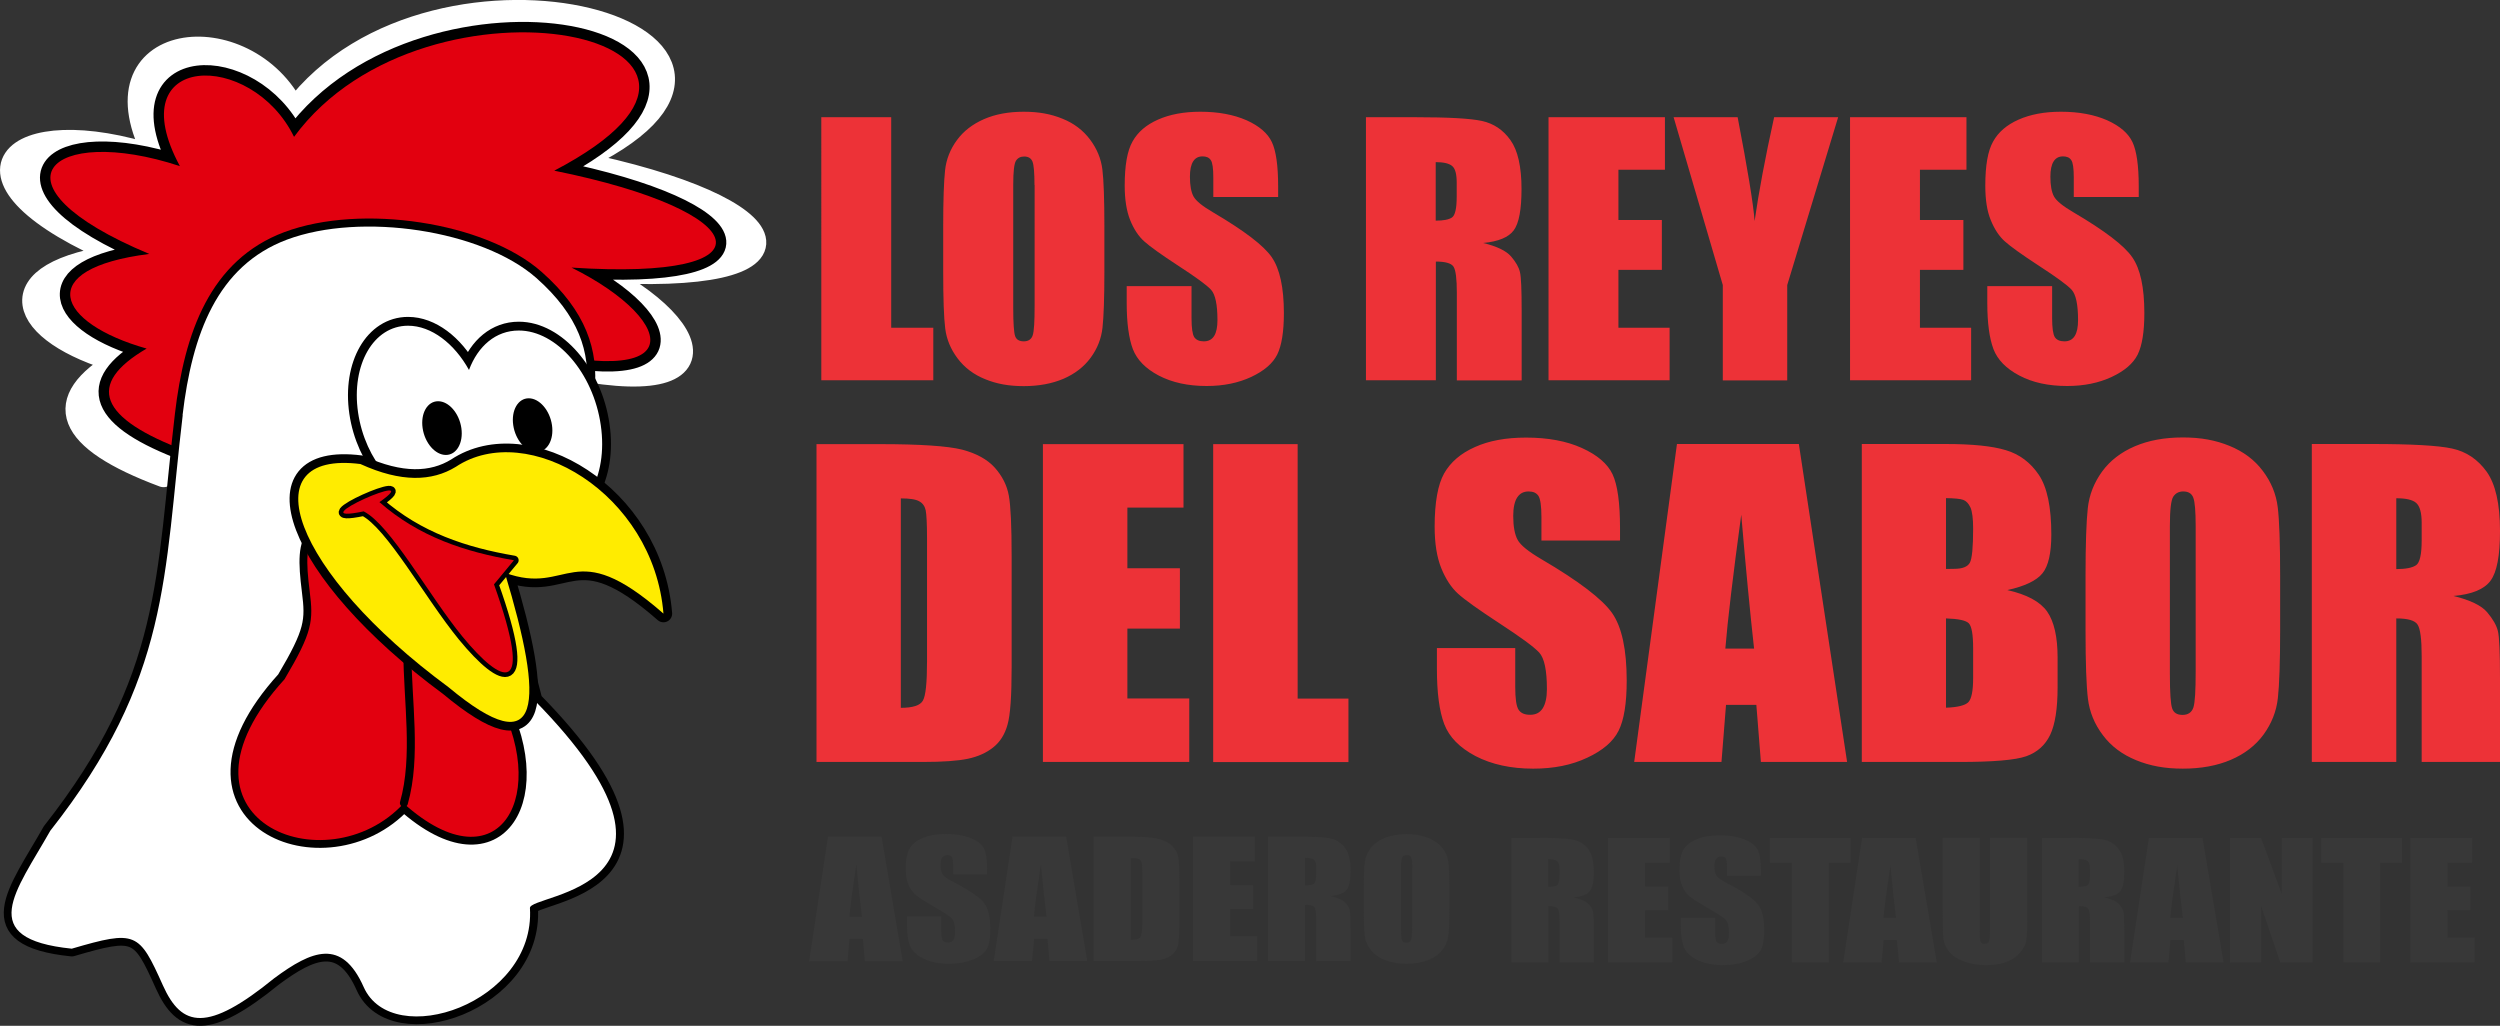
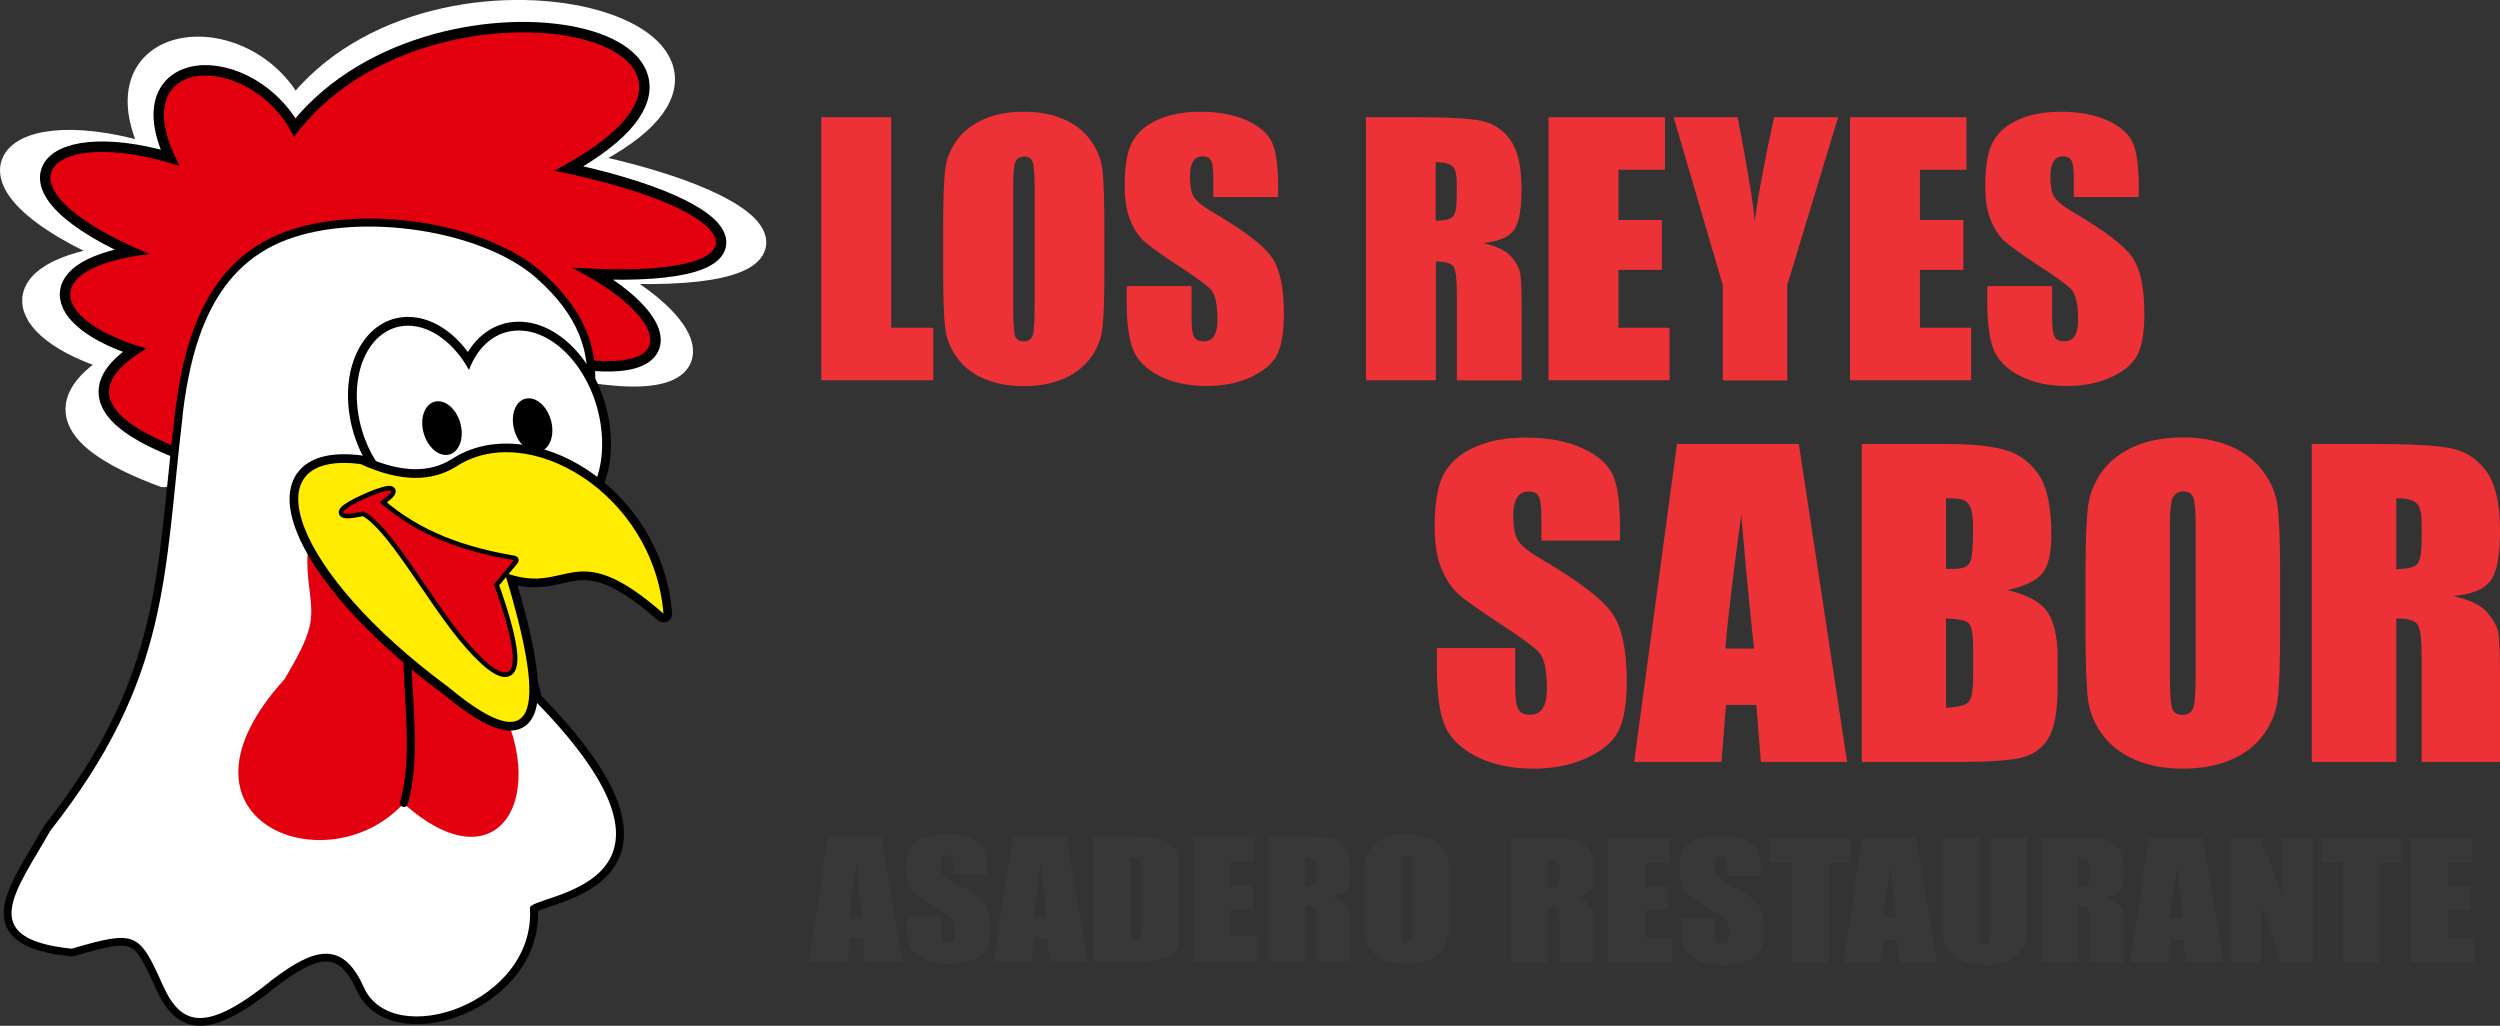
<svg xmlns="http://www.w3.org/2000/svg" id="Capa_2" data-name="Capa 2" viewBox="0 0 187.05 76.75">
  <rect x="0" y="0" width="187.05" height="76.75" fill="#333333" stroke="none" />
  <defs>
    <style>
      .cls-1 {
        fill: #ffec00;
      }

      .cls-1, .cls-2, .cls-3, .cls-4 {
        fill-rule: evenodd;
      }

      .cls-5 {
        stroke-width: 1.18px;
      }

      .cls-5, .cls-6, .cls-7, .cls-8, .cls-9, .cls-10, .cls-11, .cls-12 {
        fill: none;
        stroke-linecap: round;
        stroke-linejoin: round;
      }

      .cls-5, .cls-6, .cls-7, .cls-9, .cls-10, .cls-11, .cls-12 {
        stroke: #000;
      }

      .cls-6 {
        stroke-width: 1.32px;
      }

      .cls-7 {
        stroke-width: 1.19px;
      }

      .cls-2 {
        fill: #fff;
      }

      .cls-8 {
        stroke: #fff;
        stroke-width: 1.74px;
      }

      .cls-3 {
        fill: #e2000f;
      }

      .cls-13 {
        fill: #ed3237;
      }

      .cls-9 {
        stroke-width: 1.3px;
      }

      .cls-10 {
        stroke-width: 1.56px;
      }

      .cls-11 {
        stroke-width: .69px;
      }

      .cls-14 {
        fill: #383838;
      }

      .cls-12 {
        stroke-width: .6px;
      }
    </style>
  </defs>
  <g id="Capa_1-2" data-name="Capa 1">
-     <path class="cls-13" d="M97.09,33.23v19.04h3.8v4.75h-10.12v-23.79h6.32Zm-19.06,0h10.52v4.75h-4.2v4.54h3.93v4.51h-3.93v5.23h4.63v4.75h-10.95v-23.79Zm-10.63,4.06v15.67c.89,0,1.45-.18,1.65-.54,.21-.36,.31-1.33,.31-2.92v-9.25c0-1.08-.04-1.77-.1-2.07-.07-.31-.22-.53-.48-.67-.25-.15-.71-.22-1.39-.22Zm-6.32-4.06h4.72c3.04,0,5.1,.14,6.18,.41,1.07,.28,1.89,.73,2.45,1.35,.56,.63,.91,1.32,1.05,2.09,.14,.77,.21,2.28,.21,4.54v8.33c0,2.14-.1,3.56-.31,4.28-.2,.72-.56,1.29-1.07,1.69-.51,.41-1.14,.69-1.89,.85-.75,.16-1.88,.24-3.38,.24h-7.95v-23.79Z" />
    <path class="cls-13" d="M179.29,37.29v5.29c.71,0,1.2-.1,1.48-.29,.28-.19,.42-.81,.42-1.86v-1.31c0-.76-.14-1.25-.41-1.49-.27-.24-.77-.35-1.49-.35m-6.32-4.06h4.46c2.98,0,4.99,.11,6.04,.34,1.05,.23,1.91,.8,2.58,1.73,.66,.92,1,2.4,1,4.43,0,1.85-.23,3.09-.71,3.73-.47,.64-1.39,1.02-2.77,1.14,1.25,.31,2.09,.71,2.52,1.22,.43,.51,.7,.98,.8,1.4,.11,.43,.16,1.6,.16,3.52v6.28h-5.86v-7.91c0-1.27-.1-2.06-.31-2.37-.2-.31-.73-.46-1.59-.46v10.74h-6.32v-23.79Zm-8.69,6.13c0-1.1-.06-1.81-.18-2.12-.12-.31-.37-.46-.75-.46-.32,0-.57,.13-.74,.38-.17,.25-.26,.98-.26,2.2v11.1c0,1.38,.06,2.23,.17,2.55,.11,.33,.37,.49,.78,.49s.69-.19,.81-.56c.12-.37,.17-1.26,.17-2.66v-10.93Zm6.32,7.81c0,2.39-.06,4.08-.17,5.07-.11,1-.47,1.9-1.07,2.73-.6,.82-1.42,1.45-2.45,1.89-1.03,.44-2.22,.66-3.59,.66s-2.46-.21-3.49-.63c-1.03-.42-1.87-1.04-2.49-1.87-.63-.83-1-1.74-1.12-2.72-.12-.98-.18-2.7-.18-5.14v-4.07c0-2.39,.06-4.08,.17-5.07,.11-1,.47-1.9,1.07-2.73,.6-.82,1.42-1.45,2.45-1.89,1.03-.44,2.22-.66,3.59-.66s2.46,.21,3.49,.63c1.03,.42,1.87,1.04,2.49,1.87,.63,.83,1,1.74,1.12,2.72,.12,.98,.18,2.7,.18,5.14v4.07Zm-25-.89v6.68c.87-.03,1.43-.17,1.67-.41,.24-.25,.36-.85,.36-1.81v-2.23c0-1.02-.11-1.64-.32-1.86-.21-.22-.78-.34-1.7-.37Zm0-8.99v5.29c.27,0,.47-.01,.62-.01,.6,0,.99-.15,1.16-.45,.17-.3,.25-1.16,.25-2.57,0-.75-.07-1.27-.2-1.57-.14-.3-.32-.49-.54-.57-.22-.08-.65-.12-1.28-.13Zm-6.32-4.06h6.28c1.98,0,3.49,.15,4.51,.46,1.02,.3,1.85,.92,2.47,1.84,.63,.93,.94,2.42,.94,4.47,0,1.39-.22,2.36-.66,2.9-.44,.55-1.32,.97-2.63,1.26,1.46,.33,2.45,.86,2.98,1.61,.52,.75,.78,1.9,.78,3.45v2.21c0,1.61-.19,2.8-.56,3.57-.37,.77-.97,1.3-1.78,1.59-.82,.29-2.49,.43-5.03,.43h-7.28v-23.79Zm-8.04,15.31c-.3-2.7-.62-6.03-.96-10.02-.62,4.57-1.02,7.91-1.19,10.02h2.14Zm3.35-15.31l3.61,23.79h-6.45l-.34-4.27h-2.27l-.34,4.27h-6.53l3.2-23.79h9.12Zm-13.4,7.22h-5.86v-1.76c0-.82-.08-1.35-.22-1.57-.15-.23-.39-.34-.74-.34-.38,0-.66,.15-.86,.46-.19,.3-.29,.76-.29,1.37,0,.79,.11,1.39,.33,1.79,.21,.4,.81,.88,1.78,1.45,2.8,1.64,4.56,2.99,5.29,4.03,.73,1.05,1.09,2.74,1.09,5.06,0,1.69-.2,2.94-.61,3.75-.4,.8-1.18,1.47-2.34,2.01-1.16,.55-2.5,.82-4.04,.82-1.69,0-3.12-.32-4.32-.94-1.19-.63-1.97-1.42-2.34-2.39-.37-.97-.55-2.35-.55-4.13v-1.56h5.86v2.89c0,.89,.08,1.46,.25,1.72s.45,.38,.87,.38,.73-.16,.94-.49c.2-.32,.31-.8,.31-1.43,0-1.4-.19-2.32-.58-2.74-.4-.43-1.39-1.15-2.95-2.17-1.56-1.02-2.6-1.76-3.11-2.22-.51-.46-.93-1.1-1.26-1.91s-.5-1.85-.5-3.11c0-1.82,.24-3.15,.71-3.99,.48-.84,1.24-1.5,2.3-1.97,1.06-.48,2.33-.71,3.83-.71,1.64,0,3.03,.26,4.18,.78,1.15,.52,1.91,1.17,2.29,1.96,.37,.79,.56,2.13,.56,4.01v.94Z" />
    <g>
      <path class="cls-8" d="M12.24,35.58c-7.32-2.73-8.43-5.58-3.33-8.56-7.54-2.13-9.5-6.68,.22-7.9C-4.82,13.28,.87,8.2,11.69,11.78,6.55,2.26,18.45,1.01,22,8.3c10.61-14.14,40.97-5.39,20.96,3.85,16.78,3.38,18.67,9.23,1.44,8.09,9.11,4.52,10.56,11.17-7.32,5.83-2.22-.38-4.44-.75-6.65-1.13-6.06,3.54-12.13,7.09-18.19,10.63Z" />
      <path class="cls-2" d="M12.24,35.58c-7.32-2.73-8.43-5.58-3.33-8.56-7.54-2.13-9.5-6.68,.22-7.9C-4.82,13.28,.87,8.2,11.69,11.78,6.55,2.26,18.45,1.01,22,8.3c10.61-14.14,40.98-5.39,20.96,3.85,16.78,3.38,18.67,9.23,1.44,8.09,9.11,4.52,10.56,11.17-7.32,5.83-2.22-.38-4.44-.75-6.65-1.13-6.06,3.54-12.12,7.09-18.19,10.63" />
      <path class="cls-10" d="M13.95,33.75c-6.56-2.44-7.55-5-2.98-7.67-6.76-1.91-8.51-5.98,.2-7.08C-1.33,13.78,3.77,9.23,13.46,12.43c-4.6-8.53,5.36-8.72,8.54-2.19,9.95-13.55,38.4-7.37,19.47,2.53,15.03,3.03,16.72,8.27,1.29,7.25,8.16,4.05,9.46,10-6.56,5.23-1.99-.34-3.97-.67-5.96-1.01-5.43,3.17-10.86,6.35-16.29,9.52Z" />
      <path class="cls-3" d="M13.95,33.75c-6.56-2.44-7.55-5-2.98-7.67-6.76-1.91-8.51-5.98,.2-7.08C-1.33,13.78,3.77,9.23,13.46,12.43c-4.6-8.53,5.36-8.72,8.54-2.19,9.95-13.55,38.4-7.37,19.47,2.53,15.03,3.03,16.72,8.27,1.29,7.25,8.16,4.05,9.46,10-6.56,5.23-1.99-.34-3.97-.67-5.96-1.01-5.43,3.17-10.86,6.35-16.29,9.52" />
      <path class="cls-5" d="M13.67,31.06c-1.43,12.05-.92,19.67-9.9,31.09-2.56,4.53-5.65,8.08,1.61,8.82,4.82-1.41,5.03-1.24,6.82,2.75,1.41,3.14,3.32,3.54,8.33-.54,2.8-2.07,5.05-3.03,6.69,.66,2.14,4.82,12.88,1.22,12.44-5.91-.07-1.09,14.29-1.33,.33-15.55l-.95-3.67-1.81-4.67c1.45-4.91,6.13-1.39,3.8-6.15,2.43-6.16,5.52-11.43-.89-17.1-4.06-3.59-13.1-4.95-18.66-2.87-5.24,1.97-7.1,7.11-7.81,13.13Z" />
      <path class="cls-2" d="M13.67,31.07c-1.43,12.05-.92,19.67-9.91,31.09-2.56,4.53-5.65,8.08,1.61,8.82,4.82-1.41,5.03-1.24,6.82,2.75,1.41,3.14,3.32,3.54,8.33-.54,2.8-2.07,5.05-3.03,6.69,.66,2.14,4.82,12.88,1.22,12.44-5.91-.07-1.09,14.3-1.33,.33-15.55l-.95-3.67-1.81-4.67c1.45-4.91,6.13-1.39,3.8-6.15,2.43-6.16,5.52-11.43-.89-17.1-4.06-3.58-13.1-4.95-18.66-2.87-5.24,1.97-7.1,7.11-7.81,13.13" />
-       <path class="cls-7" d="M32.56,36.55l-4.08,1.5c-5.34,1.24-5.86,1.71-5.3,6.18,.28,2.22,.23,3.02-1.88,6.58-9.56,10.5,3.13,15.56,8.91,9.29,7.2,6.46,11.18-.78,6.73-8.34-6.52-2.84-5.96-2.63-10.32-7.39,2.35-2.94,4.71-3.41,8.02-5.73l-2.08-2.1Z" />
+       <path class="cls-7" d="M32.56,36.55l-4.08,1.5l-2.08-2.1Z" />
      <path class="cls-3" d="M32.55,36.56l-4.08,1.5c-5.34,1.24-5.86,1.71-5.3,6.18,.28,2.22,.23,3.02-1.88,6.58-9.56,10.5,3.13,15.56,8.91,9.29,7.2,6.46,11.18-.78,6.73-8.34-6.52-2.84-5.96-2.63-10.32-7.39,2.35-2.94,4.71-3.41,8.02-5.73l-2.08-2.1Z" />
      <path class="cls-6" d="M38.82,24.73c2.82,0,5.57,3.17,6.13,7.08,.57,3.91-1.26,7.08-4.08,7.08-2.01,0-3.99-1.61-5.16-3.96-.64,1.48-1.82,2.42-3.3,2.42-2.58,0-5.1-2.91-5.62-6.49-.52-3.58,1.16-6.49,3.74-6.49,1.75,0,3.47,1.34,4.56,3.31,.67-1.79,2.01-2.95,3.72-2.95Z" />
      <path class="cls-2" d="M38.82,24.73c2.82,0,5.57,3.17,6.13,7.08,.57,3.91-1.26,7.08-4.08,7.08-2.01,0-3.99-1.61-5.16-3.96-.64,1.48-1.82,2.42-3.3,2.42-2.58,0-5.1-2.91-5.62-6.49-.52-3.58,1.16-6.49,3.74-6.49,1.75,0,3.47,1.34,4.56,3.31,.67-1.79,2.01-2.95,3.72-2.95" />
      <path class="cls-4" d="M39.56,29.8c.8,0,1.58,.9,1.74,2.01,.16,1.11-.36,2.01-1.16,2.01s-1.58-.9-1.74-2.01c-.16-1.11,.36-2.01,1.16-2.01" />
      <path class="cls-4" d="M32.78,30.02c.8,0,1.58,.9,1.74,2.01,.16,1.11-.36,2.01-1.16,2.01s-1.58-.9-1.74-2.01c-.16-1.11,.36-2.01,1.16-2.01" />
      <path class="cls-12" d="M30.22,60.08c.99-3.48,.26-7.66,.26-11.32" />
      <path class="cls-9" d="M26.97,34.72c3.05,1.39,5.35,1.3,7.13,.21,5.36-3.56,14.81,1.98,15.54,10.98-6.83-5.99-7.01-1.26-11.87-3.06,2.96,9.78,2.87,14.46-4.22,8.56-11.67-8.6-14.91-17.75-6.57-16.69Z" />
      <path class="cls-1" d="M26.97,34.72c3.05,1.39,5.35,1.3,7.13,.21,5.36-3.57,14.81,1.98,15.54,10.98-6.83-5.99-7.01-1.26-11.87-3.06,2.96,9.78,2.87,14.46-4.22,8.56-11.67-8.6-14.91-17.75-6.57-16.69" />
      <path class="cls-11" d="M38.46,41.92c-3.65-.62-7.12-1.76-10.07-4.35,3.82-2.69-6.41,1.79-1.18,.69,2.02,1.03,4.84,6.25,7.39,9.37,2.99,3.64,5.41,4.63,2.36-3.91,.5-.6,1-1.2,1.5-1.8Z" />
      <path class="cls-3" d="M38.46,41.92c-3.65-.62-7.12-1.76-10.07-4.35,3.82-2.69-6.41,1.79-1.18,.69,2.02,1.03,4.84,6.25,7.39,9.37,2.99,3.64,5.41,4.63,2.36-3.91,.5-.6,1-1.2,1.49-1.8" />
    </g>
    <path class="cls-13" d="M95.63,14.74h-4.85v-1.46c0-.68-.06-1.12-.19-1.3-.12-.19-.33-.28-.61-.28-.31,0-.55,.12-.71,.38-.16,.25-.24,.63-.24,1.14,0,.66,.09,1.15,.27,1.48,.18,.33,.67,.73,1.48,1.2,2.31,1.36,3.77,2.47,4.37,3.34,.6,.87,.91,2.26,.91,4.19,0,1.4-.17,2.43-.5,3.1-.33,.66-.98,1.22-1.94,1.67-.96,.45-2.07,.68-3.34,.68-1.4,0-2.58-.26-3.58-.78-.99-.52-1.63-1.18-1.94-1.98-.3-.8-.46-1.95-.46-3.42v-1.29h4.85v2.39c0,.74,.07,1.21,.2,1.42,.14,.21,.38,.32,.72,.32s.6-.13,.77-.4c.17-.27,.25-.66,.25-1.19,0-1.16-.16-1.92-.48-2.27-.33-.36-1.15-.95-2.44-1.79-1.29-.84-2.15-1.46-2.57-1.84-.42-.38-.77-.91-1.04-1.58-.27-.67-.41-1.53-.41-2.58,0-1.51,.19-2.61,.59-3.31,.39-.7,1.02-1.24,1.9-1.63,.88-.39,1.93-.59,3.17-.59,1.35,0,2.5,.22,3.46,.64,.95,.43,1.58,.97,1.89,1.63,.31,.65,.47,1.76,.47,3.32v.78Zm-18.23-.9c0-.91-.05-1.5-.15-1.75-.1-.25-.31-.38-.62-.38-.27,0-.47,.1-.61,.31-.14,.2-.21,.81-.21,1.82v9.19c0,1.14,.05,1.85,.14,2.11,.09,.27,.31,.4,.65,.4s.57-.15,.67-.46c.1-.31,.14-1.04,.14-2.2V13.84Zm5.23,6.47c0,1.98-.05,3.38-.14,4.2-.09,.83-.39,1.58-.89,2.26-.5,.68-1.18,1.2-2.03,1.57-.85,.36-1.84,.55-2.97,.55s-2.04-.17-2.89-.52c-.85-.34-1.54-.86-2.06-1.55-.52-.69-.83-1.44-.93-2.25-.1-.81-.15-2.23-.15-4.26v-3.37c0-1.98,.05-3.38,.14-4.2,.09-.83,.39-1.58,.89-2.26,.5-.68,1.18-1.2,2.03-1.57,.85-.37,1.84-.55,2.97-.55s2.03,.17,2.89,.52c.85,.34,1.54,.86,2.06,1.55,.52,.69,.83,1.44,.93,2.25,.1,.81,.15,2.23,.15,4.26v3.37Zm-15.95-11.54v15.75h3.15v3.93h-8.38V8.77h5.23Z" />
    <path class="cls-13" d="M160.01,14.74h-4.85v-1.46c0-.68-.06-1.12-.19-1.3-.12-.19-.33-.28-.61-.28-.31,0-.55,.12-.71,.38-.16,.25-.24,.63-.24,1.14,0,.66,.09,1.15,.27,1.48,.18,.33,.67,.73,1.48,1.2,2.31,1.36,3.77,2.47,4.37,3.34,.61,.87,.91,2.26,.91,4.19,0,1.4-.17,2.43-.5,3.1-.33,.66-.98,1.22-1.94,1.67-.96,.45-2.07,.68-3.34,.68-1.4,0-2.59-.26-3.57-.78-.99-.52-1.63-1.18-1.94-1.98-.3-.8-.46-1.95-.46-3.42v-1.29h4.85v2.39c0,.74,.07,1.21,.2,1.42s.38,.32,.72,.32,.6-.13,.77-.4c.17-.27,.25-.66,.25-1.19,0-1.16-.16-1.92-.48-2.27-.33-.36-1.15-.95-2.44-1.79-1.29-.84-2.15-1.46-2.57-1.84-.42-.38-.77-.91-1.04-1.58-.28-.67-.41-1.53-.41-2.58,0-1.51,.19-2.61,.59-3.31,.39-.7,1.02-1.24,1.9-1.63,.88-.39,1.93-.59,3.17-.59,1.35,0,2.5,.22,3.46,.64,.95,.43,1.58,.97,1.89,1.63,.31,.65,.47,1.76,.47,3.32v.78Zm-21.59-5.97h8.71v3.93h-3.48v3.76h3.25v3.73h-3.25v4.33h3.83v3.93h-9.06V8.77Zm-.89,0l-3.81,12.56v7.13h-4.82v-7.13l-3.68-12.56h4.79c.74,3.85,1.17,6.44,1.27,7.77,.3-2.1,.78-4.69,1.46-7.77h4.79Zm-21.67,0h8.71v3.93h-3.48v3.76h3.25v3.73h-3.25v4.33h3.83v3.93h-9.06V8.77Zm-8.44,3.36v4.38c.58,0,.99-.08,1.22-.24,.23-.16,.35-.67,.35-1.54v-1.08c0-.63-.11-1.04-.34-1.23-.22-.19-.64-.29-1.24-.29Zm-5.23-3.36h3.69c2.46,0,4.13,.09,5,.28,.87,.19,1.58,.66,2.13,1.43,.55,.76,.83,1.99,.83,3.66,0,1.53-.19,2.56-.58,3.09-.39,.53-1.15,.84-2.29,.95,1.03,.25,1.73,.59,2.09,1.01,.36,.42,.58,.81,.66,1.16,.09,.35,.13,1.32,.13,2.91v5.2h-4.85v-6.55c0-1.05-.08-1.7-.25-1.96-.16-.25-.6-.38-1.32-.38v8.88h-5.23V8.77Z" />
    <path class="cls-14" d="M105.67,64.99c0-.43-.03-.71-.08-.83-.05-.12-.16-.18-.33-.18-.14,0-.25,.05-.33,.15-.07,.1-.11,.38-.11,.86v4.35c0,.54,.02,.87,.07,1,.05,.13,.16,.19,.34,.19s.3-.07,.35-.22c.05-.15,.08-.49,.08-1.04v-4.28Zm2.77,3.06c0,.94-.02,1.6-.08,1.99-.05,.39-.21,.75-.47,1.07-.26,.32-.62,.57-1.08,.74-.45,.17-.98,.26-1.58,.26s-1.08-.08-1.53-.25c-.45-.16-.82-.41-1.09-.73-.28-.33-.44-.68-.49-1.06-.05-.38-.08-1.06-.08-2.01v-1.59c0-.94,.02-1.6,.08-1.99,.05-.39,.21-.75,.47-1.07,.27-.32,.62-.57,1.08-.74,.45-.17,.98-.26,1.58-.26s1.08,.08,1.53,.25c.45,.16,.82,.41,1.09,.73,.28,.33,.44,.68,.49,1.06,.05,.38,.08,1.06,.08,2.01v1.59Zm-10.8-3.87v2.07c.31,0,.53-.04,.65-.11,.12-.07,.19-.32,.19-.73v-.51c0-.3-.06-.49-.18-.58-.12-.09-.34-.14-.66-.14Zm-2.77-1.59h1.96c1.31,0,2.19,.04,2.65,.13,.46,.09,.84,.31,1.13,.68,.29,.36,.44,.94,.44,1.73,0,.72-.1,1.21-.31,1.46-.2,.25-.61,.4-1.22,.45,.55,.12,.92,.28,1.11,.48,.19,.2,.31,.38,.35,.55,.05,.17,.07,.63,.07,1.38v2.46h-2.57v-3.1c0-.5-.05-.81-.13-.93-.09-.12-.32-.18-.7-.18v4.2h-2.77v-9.32Zm-5.6,0h4.62v1.86h-1.85v1.78h1.72v1.77h-1.72v2.05h2.03v1.86h-4.81v-9.32Zm-4.67,1.59v6.14c.39,0,.64-.07,.73-.21,.09-.14,.14-.52,.14-1.14v-3.62c0-.42-.02-.69-.05-.81-.03-.12-.1-.21-.21-.26-.11-.06-.31-.08-.61-.08Zm-2.77-1.59h2.07c1.34,0,2.24,.05,2.71,.16,.47,.11,.83,.28,1.08,.53,.24,.25,.4,.52,.46,.82,.06,.3,.09,.89,.09,1.78v3.26c0,.84-.05,1.4-.13,1.68-.09,.28-.25,.5-.47,.66-.22,.16-.5,.27-.83,.33-.33,.06-.82,.09-1.49,.09h-3.49v-9.32Zm-3.53,5.99c-.13-1.06-.27-2.36-.42-3.92-.27,1.79-.45,3.1-.52,3.92h.94Zm1.47-5.99l1.58,9.32h-2.83l-.15-1.67h-1l-.15,1.67h-2.87l1.41-9.32h4.01Zm-5.89,2.83h-2.57v-.69c0-.32-.03-.53-.1-.62-.07-.09-.17-.13-.33-.13-.17,0-.29,.06-.38,.18-.09,.12-.13,.3-.13,.54,0,.31,.05,.54,.15,.7,.09,.16,.35,.35,.78,.57,1.23,.64,2,1.17,2.32,1.58,.32,.41,.48,1.07,.48,1.98,0,.66-.09,1.15-.27,1.47-.18,.31-.52,.58-1.03,.79-.51,.21-1.1,.32-1.77,.32-.74,0-1.37-.12-1.9-.37-.52-.25-.86-.56-1.03-.94-.16-.38-.24-.92-.24-1.62v-.61h2.57v1.13c0,.35,.04,.57,.11,.67,.07,.1,.2,.15,.38,.15s.32-.06,.41-.19c.09-.13,.13-.31,.13-.56,0-.55-.09-.91-.26-1.07-.18-.17-.61-.45-1.3-.85-.69-.4-1.14-.69-1.36-.87-.22-.18-.41-.43-.55-.75-.15-.32-.22-.72-.22-1.22,0-.71,.1-1.23,.31-1.56,.21-.33,.54-.59,1.01-.77,.46-.19,1.02-.28,1.68-.28,.72,0,1.33,.1,1.84,.3,.51,.2,.84,.46,1,.77,.16,.31,.25,.83,.25,1.57v.37Zm-9.39,3.17c-.13-1.06-.27-2.36-.42-3.92-.27,1.79-.45,3.1-.52,3.92h.94Zm1.47-5.99l1.58,9.32h-2.83l-.15-1.67h-1l-.15,1.67h-2.87l1.41-9.32h4.01Z" />
    <path class="cls-14" d="M180.35,62.69h4.62v1.86h-1.85v1.78h1.72v1.77h-1.72v2.05h2.03v1.86h-4.81v-9.32Zm-.63,0v1.86h-1.63v7.46h-2.77v-7.46h-1.64v-1.86h6.05Zm-6.69,0v9.32h-2.42l-1.44-4.24v4.24h-2.32v-9.32h2.32l1.55,4.19v-4.19h2.32Zm-9.71,5.99c-.13-1.06-.27-2.36-.42-3.92-.27,1.79-.45,3.1-.52,3.92h.94Zm1.47-5.99l1.58,9.32h-2.83l-.15-1.67h-1l-.15,1.67h-2.87l1.41-9.32h4.01Zm-9.26,1.59v2.07c.31,0,.53-.04,.65-.11,.12-.07,.19-.32,.19-.73v-.51c0-.3-.06-.49-.18-.58-.12-.09-.34-.14-.66-.14Zm-2.77-1.59h1.96c1.31,0,2.19,.04,2.65,.13,.46,.09,.84,.31,1.13,.68,.29,.36,.44,.94,.44,1.73,0,.72-.1,1.21-.31,1.46-.2,.25-.61,.4-1.22,.45,.55,.12,.92,.28,1.11,.48,.19,.2,.31,.38,.35,.55,.05,.17,.07,.63,.07,1.38v2.46h-2.57v-3.1c0-.5-.05-.81-.13-.93-.09-.12-.32-.18-.7-.18v4.2h-2.77v-9.32Zm-1.08,0v6.23c0,.71-.03,1.2-.08,1.49-.05,.29-.21,.58-.47,.88-.26,.3-.6,.53-1.02,.69-.42,.16-.92,.23-1.5,.23-.64,0-1.2-.09-1.68-.28-.49-.18-.85-.42-1.09-.72-.24-.3-.38-.61-.43-.94-.04-.33-.06-1.02-.06-2.07v-5.52h2.77v6.99c0,.41,.02,.67,.07,.78,.05,.11,.15,.17,.3,.17,.17,0,.28-.06,.33-.19,.05-.13,.07-.42,.07-.88v-6.87h2.77Zm-9.82,5.99c-.13-1.06-.27-2.36-.42-3.92-.27,1.79-.45,3.1-.52,3.92h.94Zm1.47-5.99l1.58,9.32h-2.83l-.15-1.67h-1l-.15,1.67h-2.87l1.41-9.32h4.01Zm-4.87,0v1.86h-1.63v7.46h-2.77v-7.46h-1.64v-1.86h6.05Zm-6.68,2.83h-2.57v-.69c0-.32-.03-.53-.1-.62-.07-.09-.17-.13-.33-.13-.17,0-.29,.06-.38,.18-.09,.12-.13,.3-.13,.54,0,.31,.05,.54,.15,.7,.09,.16,.35,.35,.78,.57,1.23,.64,2,1.17,2.32,1.58,.32,.41,.48,1.07,.48,1.98,0,.66-.09,1.15-.27,1.47-.18,.31-.52,.58-1.03,.79-.51,.21-1.1,.32-1.77,.32-.74,0-1.37-.12-1.9-.37-.52-.25-.86-.56-1.03-.94-.16-.38-.24-.92-.24-1.62v-.61h2.57v1.13c0,.35,.04,.57,.11,.67,.07,.1,.2,.15,.38,.15s.32-.06,.41-.19c.09-.13,.13-.31,.13-.56,0-.55-.09-.91-.26-1.07-.18-.17-.61-.45-1.3-.85-.69-.4-1.14-.69-1.37-.87-.22-.18-.41-.43-.55-.75-.15-.32-.22-.72-.22-1.22,0-.71,.1-1.23,.31-1.56,.21-.33,.54-.59,1.01-.77,.46-.19,1.02-.28,1.68-.28,.72,0,1.33,.1,1.84,.3,.51,.2,.84,.46,1,.77,.16,.31,.25,.83,.25,1.57v.37Zm-11.46-2.83h4.62v1.86h-1.85v1.78h1.72v1.77h-1.72v2.05h2.03v1.86h-4.81v-9.32Zm-4.48,1.59v2.07c.31,0,.53-.04,.65-.11,.12-.07,.19-.32,.19-.73v-.51c0-.3-.06-.49-.18-.58-.12-.09-.34-.14-.66-.14Zm-2.77-1.59h1.96c1.31,0,2.19,.04,2.65,.13,.46,.09,.84,.31,1.13,.68,.29,.36,.44,.94,.44,1.73,0,.72-.1,1.21-.31,1.46-.2,.25-.61,.4-1.22,.45,.55,.12,.92,.28,1.11,.48,.19,.2,.31,.38,.35,.55,.05,.17,.07,.63,.07,1.38v2.46h-2.57v-3.1c0-.5-.04-.81-.13-.93-.09-.12-.32-.18-.7-.18v4.2h-2.77v-9.32Z" />
  </g>
</svg>